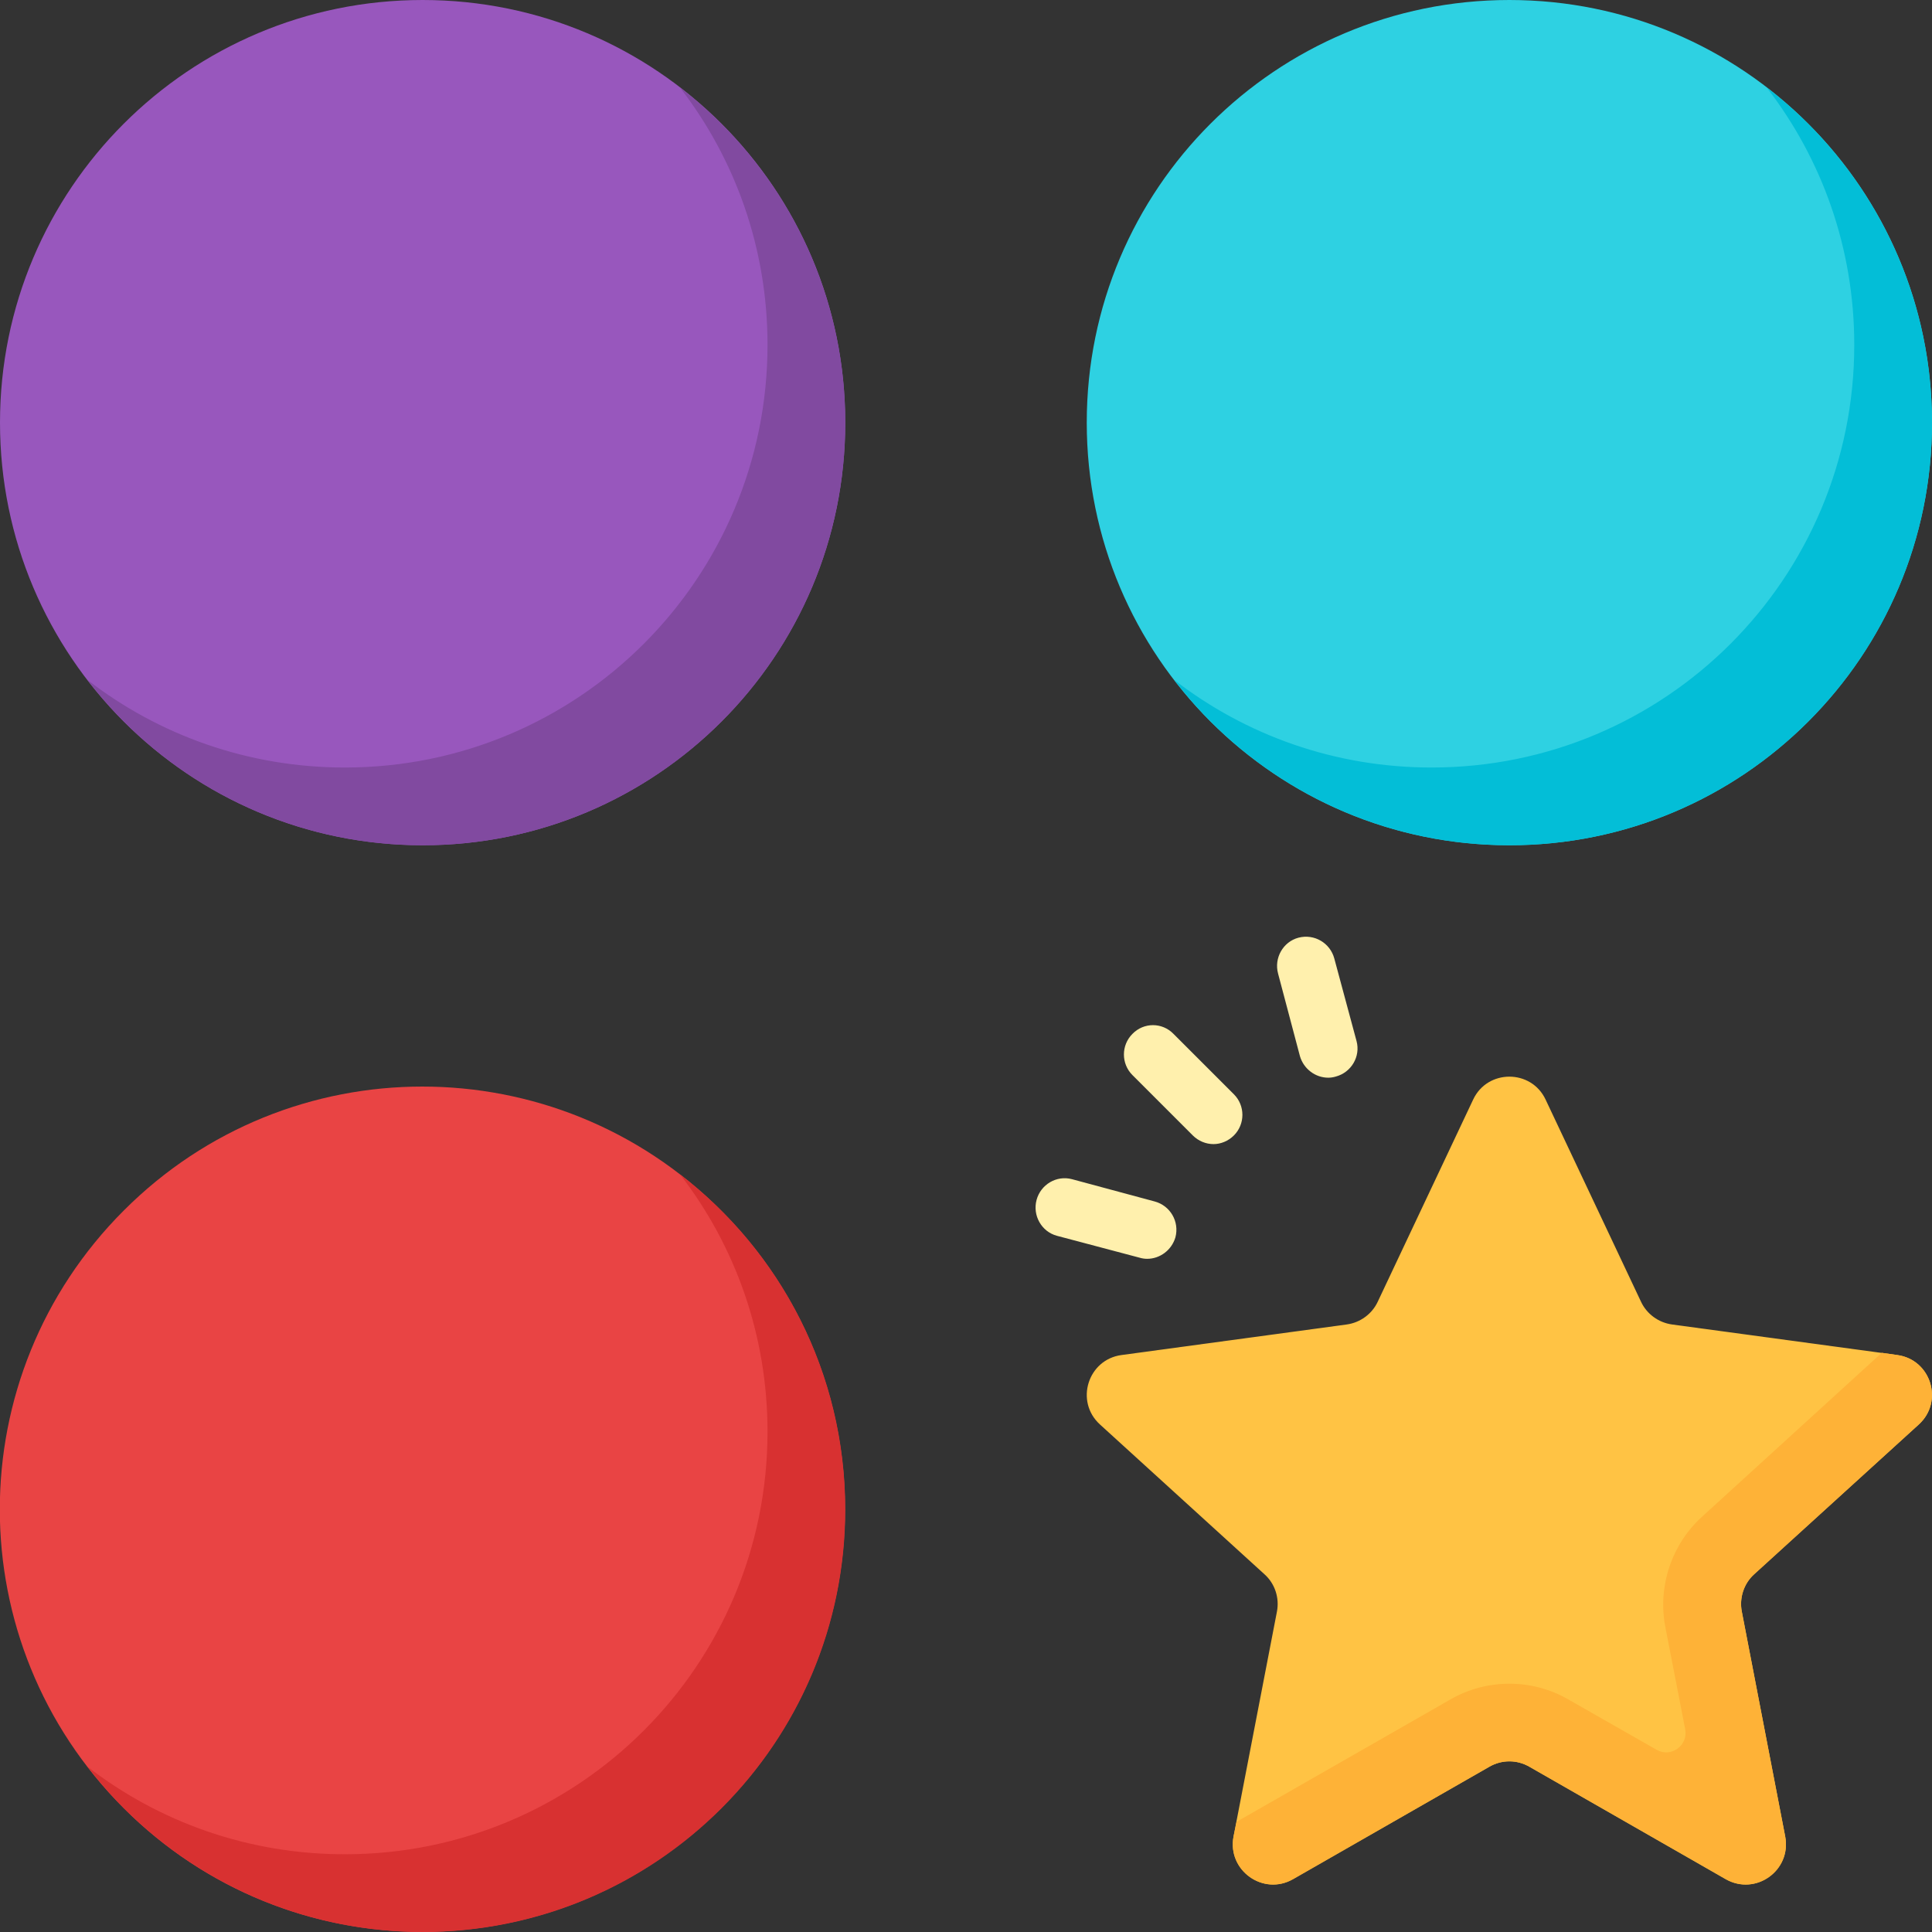
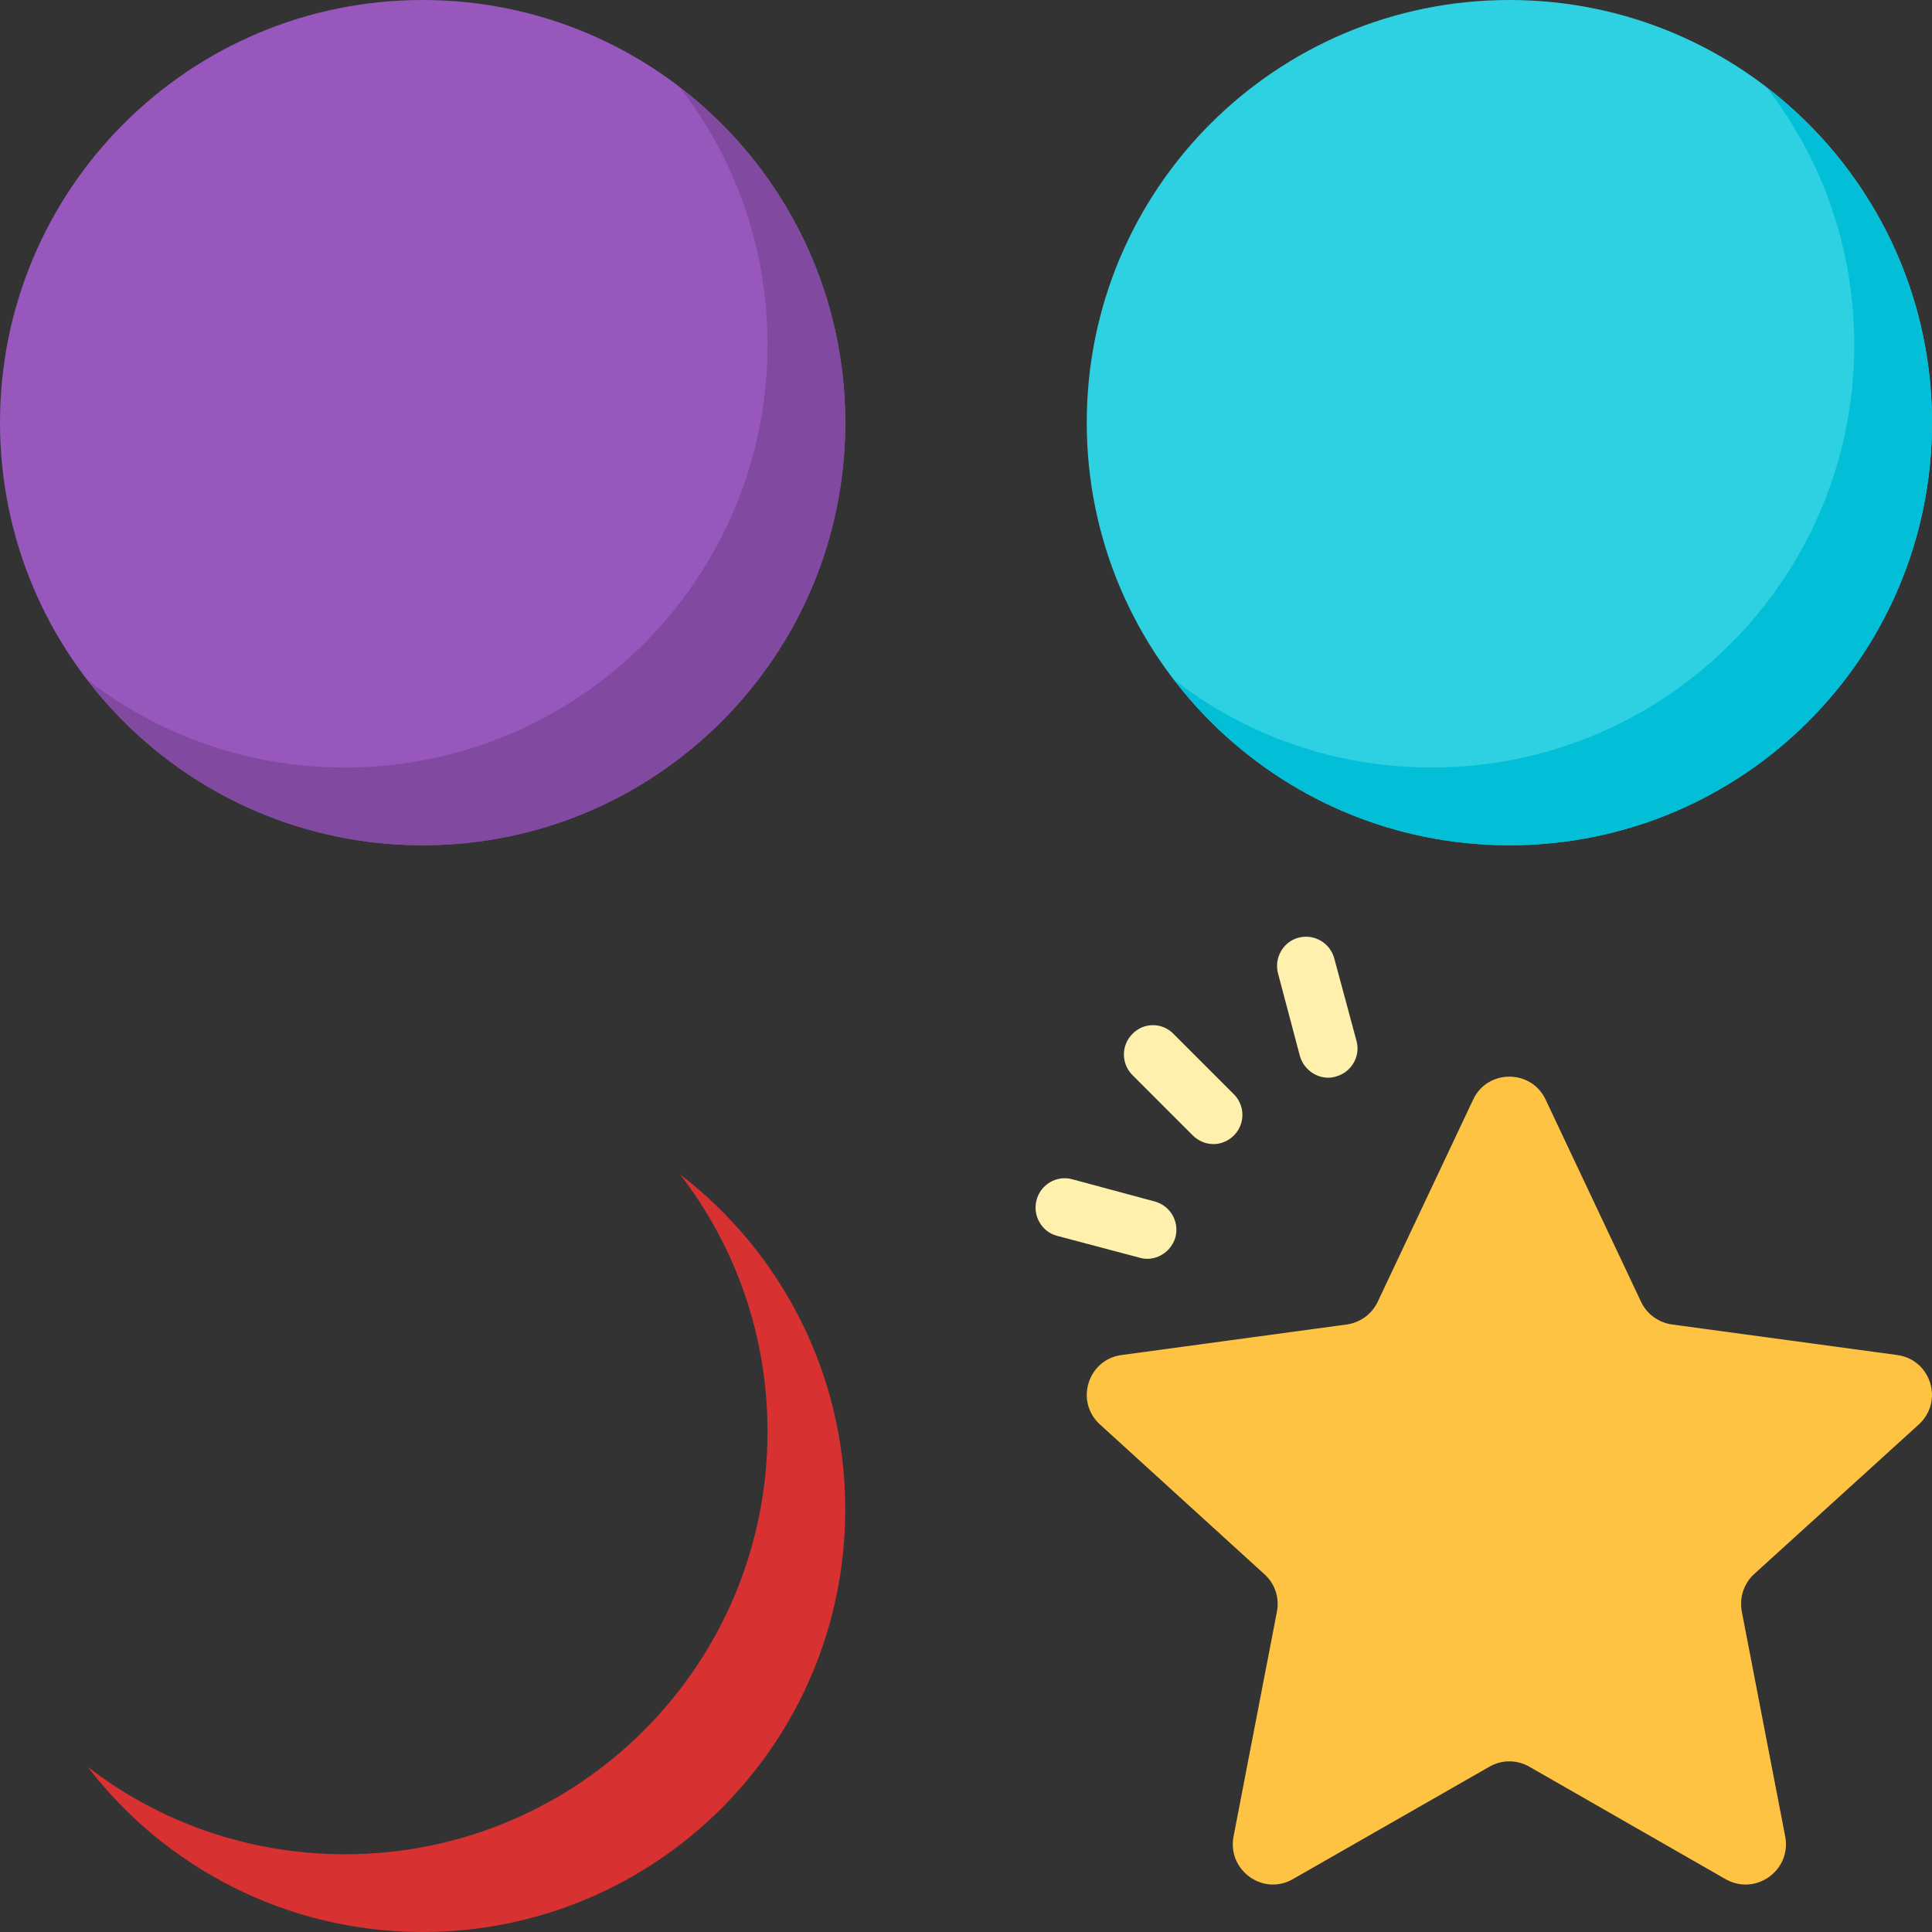
<svg xmlns="http://www.w3.org/2000/svg" version="1.2" viewBox="0 0 512 512" width="50" height="50">
  <rect x="0" y="0" width="512" height="512" fill="#333333" stroke="none" />
  <title>Gamification Elements</title>
  <style>
		.s0 { fill: #9857bd } 
		.s1 { fill: #2ed1e2 } 
		.s2 { fill: #e94444 } 
		.s3 { fill: #814aa0 } 
		.s4 { fill: #03bed7 } 
		.s5 { fill: #d83131 } 
		.s6 { fill: #ffc344 } 
		.s7 { fill: #feb237 } 
		.s8 { fill: #fff0ad } 
	</style>
  <g>
    <path class="s0" d="m112 0c-61.9 0-112 50.1-112 112 0 61.9 50.1 112 112 112 61.9 0 112-50.1 112-112 0-61.9-50.1-112-112-112z" />
    <path fill-rule="evenodd" class="s1" d="m400 224c-61.9 0-112-50.1-112-112 0-61.9 50.1-112 112-112 61.9 0 112 50.1 112 112 0 61.9-50.1 112-112 112z" />
-     <path fill-rule="evenodd" class="s2" d="m191.1 479.2c-43.8 43.7-114.6 43.7-158.3 0-43.8-43.8-43.8-114.6 0-158.4 43.7-43.8 114.5-43.8 158.3 0 43.8 43.8 43.8 114.6 0 158.4z" />
    <path class="s3" d="m180.2 23.2c14.6 18.9 23.2 42.5 23.2 68.2 0 61.9-50.1 112-112 112-25.7 0-49.3-8.6-68.2-23.2 20.4 26.6 52.6 43.8 88.8 43.8 61.9 0 112-50.1 112-112 0-36.2-17.2-68.4-43.8-88.8z" />
    <path class="s4" d="m468.2 23.2c14.6 18.9 23.2 42.5 23.2 68.2 0 61.9-50.1 112-112 112-25.7 0-49.3-8.6-68.2-23.2 20.4 26.6 52.6 43.8 88.8 43.8 61.9 0 112-50.1 112-112 0-36.2-17.2-68.4-43.8-88.8z" />
-     <path class="s5" d="m180.2 311.2c14.6 18.9 23.2 42.5 23.2 68.2 0 61.9-50.1 112-112 112-25.7 0-49.3-8.6-68.2-23.2 20.4 26.6 52.6 43.8 88.8 43.8 61.9 0 112-50.1 112-112 0-36.2-17.2-68.4-43.8-88.8z" />
+     <path class="s5" d="m180.2 311.2c14.6 18.9 23.2 42.5 23.2 68.2 0 61.9-50.1 112-112 112-25.7 0-49.3-8.6-68.2-23.2 20.4 26.6 52.6 43.8 88.8 43.8 61.9 0 112-50.1 112-112 0-36.2-17.2-68.4-43.8-88.8" />
    <path class="s6" d="m409.6 291.4l25.3 53.6c1.5 3.2 4.6 5.5 8.2 6l59.7 8.1c8.9 1.2 12.4 12.3 5.7 18.4l-43.7 39.7c-2.7 2.5-3.9 6.3-3.2 9.9l11.5 59.6c1.7 9-7.9 15.8-15.8 11.3l-52-29.8c-3.3-1.9-7.3-1.9-10.6 0l-52.1 29.8c-7.8 4.5-17.4-2.3-15.7-11.3l11.5-59.6c0.7-3.6-0.5-7.4-3.3-9.9l-43.6-39.7c-6.7-6.1-3.2-17.2 5.7-18.4l59.7-8.1c3.6-0.5 6.7-2.8 8.2-6l25.3-53.6c3.8-8.1 15.4-8.1 19.2 0z" />
-     <path class="s7" d="m502.8 359.1l-4.1-0.6-47.7 43.5c-8 7.3-11.7 18.4-9.7 29l5.3 27.3c0.8 4.3-3.8 7.6-7.6 5.4l-23.5-13.4c-4.7-2.7-10.1-4.1-15.5-4.1-5.4 0-10.8 1.4-15.5 4.1l-56.8 32.5-0.8 3.9c-1.7 9 7.9 15.8 15.8 11.3l52-29.8c3.3-1.9 7.3-1.9 10.6 0l52.1 29.8c7.9 4.5 17.4-2.3 15.7-11.3l-11.5-59.6c-0.7-3.6 0.5-7.4 3.3-9.9l43.6-39.7c6.7-6.1 3.2-17.2-5.7-18.4z" />
    <g>
      <path class="s8" d="m321.6 303.2c-2 0-4-0.8-5.5-2.3l-16-16c-3-3-3-7.9 0-10.9 3-3.1 7.9-3.1 10.9 0l16 16c3 3 3 7.9 0 10.9-1.5 1.5-3.5 2.3-5.4 2.3z" />
      <path class="s8" d="m304 333.6q-1 0-2-0.3l-21.9-5.8c-4.1-1.1-6.5-5.4-5.4-9.5 1.1-4.1 5.3-6.6 9.4-5.5l21.9 5.9c4.1 1.1 6.6 5.3 5.5 9.5-1 3.4-4.1 5.7-7.5 5.7z" />
      <path class="s8" d="m352 285.6c-3.4 0-6.5-2.3-7.5-5.7l-5.8-21.9c-1.1-4.1 1.3-8.4 5.4-9.5 4.2-1.1 8.4 1.4 9.5 5.5l5.9 21.9c1.1 4.1-1.4 8.3-5.5 9.4q-1 0.3-2 0.3z" />
    </g>
  </g>
  <g>
	</g>
  <g>
	</g>
  <g>
	</g>
  <g>
	</g>
  <g>
	</g>
  <g>
	</g>
  <g>
	</g>
  <g>
	</g>
  <g>
	</g>
  <g>
	</g>
  <g>
	</g>
  <g>
	</g>
  <g>
	</g>
  <g>
	</g>
  <g>
	</g>
</svg>